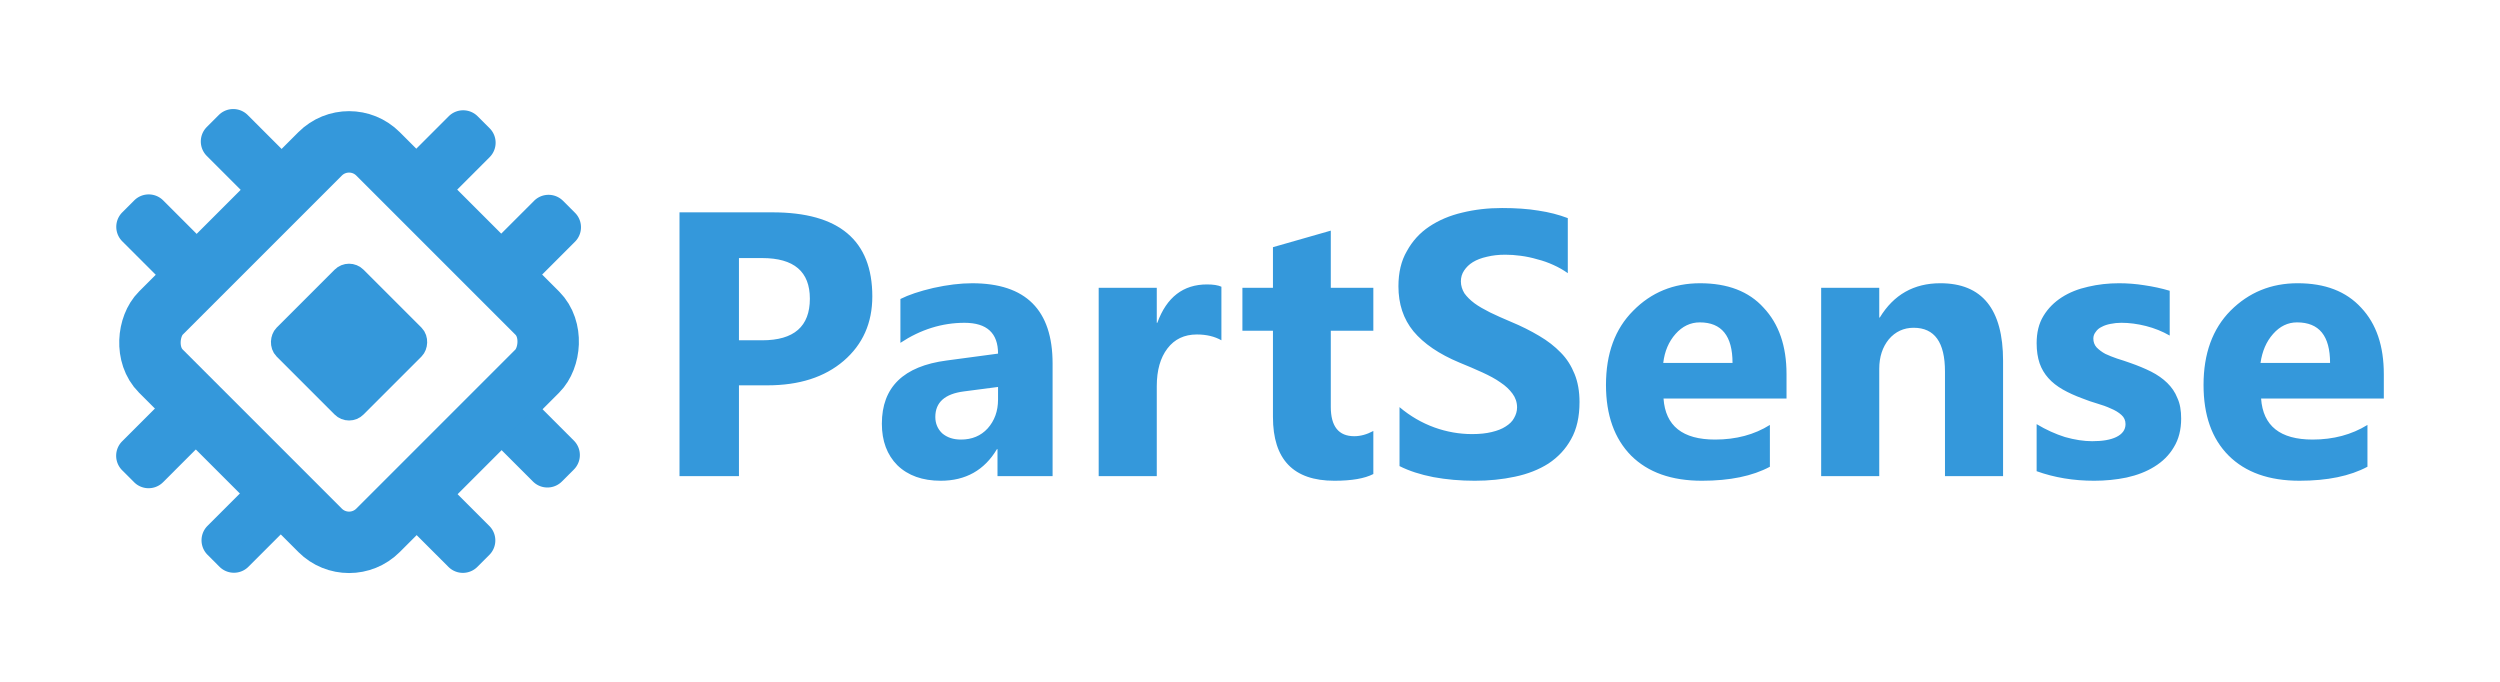
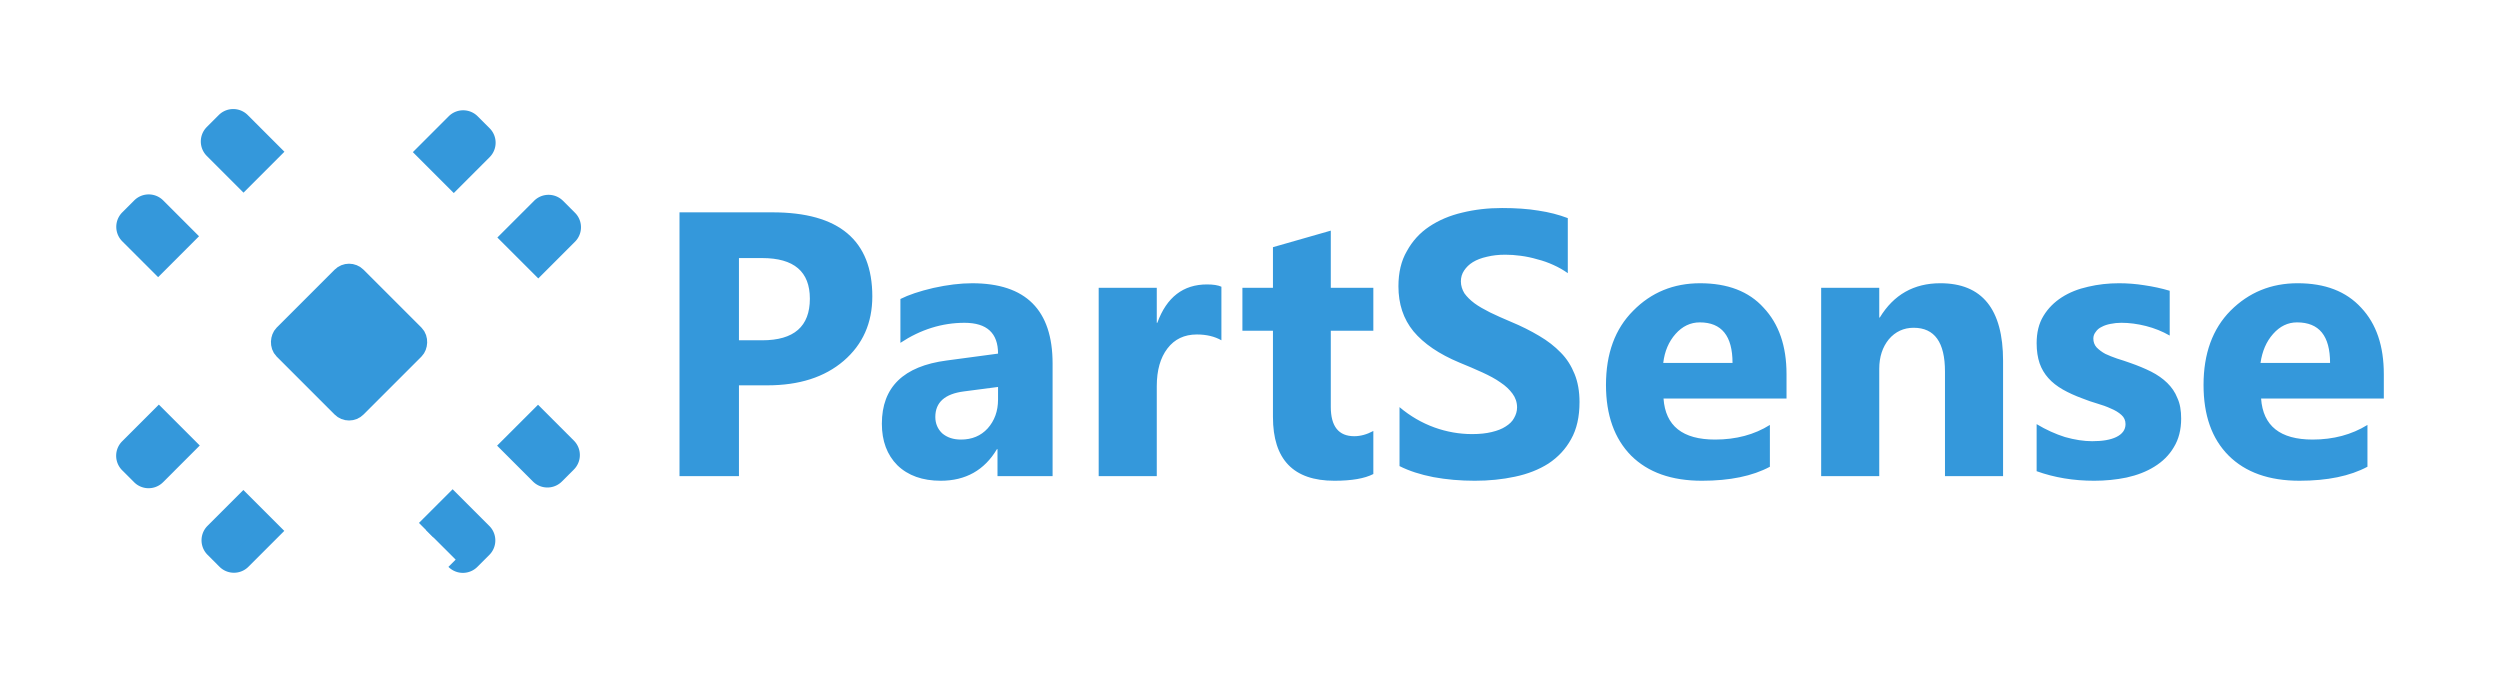
<svg xmlns="http://www.w3.org/2000/svg" xmlns:ns1="http://sodipodi.sourceforge.net/DTD/sodipodi-0.dtd" xmlns:ns2="http://www.inkscape.org/namespaces/inkscape" xmlns:ns3="https://boxy-svg.com" viewBox="0 0 110 30" version="1.1" id="svg9" ns1:docname="PartSense_Logo.svg" ns2:version="1.4 (86a8ad7, 2024-10-11)">
  <ns1:namedview id="namedview9" pagecolor="#ffffff" bordercolor="#000000" borderopacity="0.25" ns2:showpageshadow="2" ns2:pageopacity="0.0" ns2:pagecheckerboard="0" ns2:deskcolor="#d1d1d1" ns2:zoom="4.6219071" ns2:cx="50.628452" ns2:cy="18.607038" ns2:window-width="1536" ns2:window-height="890" ns2:window-x="-6" ns2:window-y="-6" ns2:window-maximized="1" ns2:current-layer="svg9" />
  <defs id="defs1">
    <ns3:guide x="86.512" y="133.856" angle="0" />
  </defs>
  <g id="g9" transform="translate(-0.102,0.153)">
    <path id="PartSense" class="s0" aria-label="PartSense" d="m 33.864,16.802 h -1.248 v 3.996 H 30 V 9.19 h 4.092 c 2.928,0 4.392,1.233 4.392,3.699 0,1.169 -0.42,2.113 -1.26,2.836 -0.84,0.719 -1.956,1.077 -3.36,1.077 z m -0.228,-5.6 h -1.02 v 3.618 h 1.02 c 1.404,0 2.1,-0.611 2.1,-1.83 0,-1.192 -0.696,-1.788 -2.1,-1.788 z m 12.78,4.642 v 4.954 H 43.992 V 19.609 H 43.968 C 43.416,20.537 42.588,21 41.496,21 c -0.804,0 -1.44,-0.227 -1.908,-0.68 -0.456,-0.458 -0.684,-1.068 -0.684,-1.83 0,-1.606 0.948,-2.533 2.856,-2.782 l 2.256,-0.302 c 0,-0.904 -0.491,-1.356 -1.476,-1.356 -0.984,0 -1.932,0.294 -2.82,0.882 v -1.93 c 0.36,-0.181 0.84,-0.343 1.452,-0.486 0.625,-0.138 1.189,-0.206 1.704,-0.206 2.365,0 3.54,1.178 3.54,3.534 z m -2.4,1.586 v -0.557 l -1.5,0.196 c -0.84,0.107 -1.26,0.482 -1.26,1.125 0,0.292 0.108,0.532 0.3,0.717 0.216,0.186 0.492,0.277 0.829,0.277 0.479,0 0.875,-0.162 1.175,-0.491 0.3,-0.336 0.456,-0.758 0.456,-1.267 z m 9.828,-4.967 v 2.357 c -0.3,-0.17 -0.659,-0.256 -1.08,-0.256 -0.552,0 -0.983,0.206 -1.295,0.616 C 51.157,15.587 51,16.14 51,16.838 v 3.96 H 48.444 V 12.511 H 51 v 1.539 h 0.024 c 0.409,-1.125 1.14,-1.688 2.185,-1.688 0.276,0 0.492,0.034 0.635,0.101 z m 6.685,6.347 v 1.894 C 60.144,20.902 59.58,21 58.813,21 57.012,21 56.112,20.065 56.112,18.194 v -3.795 h -1.344 v -1.888 h 1.344 v -1.788 l 2.545,-0.728 v 2.516 h 1.872 v 1.888 h -1.872 v 3.351 c 0,0.861 0.347,1.29 1.032,1.29 0.276,0 0.552,-0.076 0.84,-0.23 z m 1.152,1.545 v -2.594 c 0.467,0.395 0.984,0.694 1.536,0.894 0.54,0.195 1.104,0.292 1.656,0.292 0.336,0 0.624,-0.031 0.864,-0.09 0.252,-0.059 0.456,-0.141 0.612,-0.243 0.168,-0.105 0.3,-0.231 0.372,-0.373 0.084,-0.146 0.132,-0.302 0.132,-0.468 0,-0.228 -0.072,-0.432 -0.204,-0.609 -0.132,-0.178 -0.3,-0.341 -0.529,-0.491 -0.215,-0.155 -0.491,-0.3 -0.791,-0.438 -0.313,-0.143 -0.649,-0.287 -1.008,-0.433 -0.9,-0.375 -1.573,-0.834 -2.028,-1.379 -0.445,-0.545 -0.66,-1.204 -0.66,-1.978 0,-0.603 0.12,-1.121 0.372,-1.55 0.24,-0.438 0.564,-0.798 0.983,-1.078 C 63.409,9.536 63.889,9.331 64.44,9.202 64.992,9.067 65.568,9 66.193,9 c 0.6,0 1.14,0.037 1.596,0.113 0.48,0.071 0.899,0.181 1.296,0.331 v 2.422 c -0.192,-0.138 -0.409,-0.26 -0.636,-0.362 -0.228,-0.103 -0.456,-0.186 -0.708,-0.248 -0.24,-0.072 -0.481,-0.122 -0.732,-0.155 -0.228,-0.031 -0.456,-0.047 -0.672,-0.047 -0.3,0 -0.564,0.03 -0.805,0.089 -0.252,0.055 -0.455,0.135 -0.623,0.237 -0.168,0.103 -0.288,0.225 -0.384,0.367 -0.097,0.143 -0.144,0.302 -0.144,0.48 0,0.193 0.059,0.368 0.156,0.527 0.108,0.15 0.252,0.295 0.443,0.438 0.181,0.134 0.421,0.268 0.685,0.402 0.264,0.13 0.576,0.266 0.912,0.409 0.468,0.193 0.876,0.401 1.247,0.621 0.373,0.218 0.685,0.462 0.949,0.734 0.276,0.277 0.468,0.592 0.612,0.948 0.143,0.351 0.216,0.762 0.216,1.231 0,0.647 -0.12,1.191 -0.372,1.635 -0.24,0.437 -0.576,0.794 -0.996,1.071 -0.42,0.267 -0.912,0.461 -1.476,0.579 C 66.205,20.941 65.617,21 64.992,21 64.357,21 63.745,20.947 63.169,20.84 62.605,20.73 62.1,20.568 61.681,20.355 Z m 17.028,-4.049 v 1.077 h -5.412 c 0.084,1.205 0.84,1.805 2.268,1.805 0.924,0 1.728,-0.215 2.412,-0.644 v 1.84 C 77.209,20.795 76.213,21 74.989,21 c -1.344,0 -2.376,-0.368 -3.12,-1.108 -0.732,-0.744 -1.104,-1.78 -1.104,-3.108 0,-1.376 0.396,-2.466 1.2,-3.267 0.792,-0.805 1.776,-1.207 2.94,-1.207 1.212,0 2.148,0.358 2.796,1.077 0.672,0.714 1.008,1.687 1.008,2.919 z m -5.424,-0.491 h 3.048 c 0,-1.189 -0.48,-1.783 -1.44,-1.783 -0.408,0 -0.768,0.17 -1.068,0.51 -0.3,0.339 -0.48,0.763 -0.54,1.273 z m 14.952,-0.09 v 5.073 h -2.556 v -4.605 c 0,-1.283 -0.456,-1.924 -1.379,-1.924 -0.433,0 -0.805,0.169 -1.093,0.509 -0.276,0.34 -0.42,0.772 -0.42,1.296 v 4.724 h -2.556 v -8.287 h 2.556 v 1.308 h 0.024 c 0.612,-1.007 1.5,-1.509 2.664,-1.509 1.836,0 2.76,1.138 2.76,3.415 z m 1.477,4.855 v -2.071 c 0.419,0.252 0.84,0.44 1.247,0.568 0.433,0.122 0.828,0.183 1.2,0.183 0.456,0 0.804,-0.061 1.056,-0.183 0.264,-0.128 0.408,-0.316 0.408,-0.568 0,-0.163 -0.06,-0.298 -0.179,-0.403 -0.121,-0.111 -0.277,-0.206 -0.469,-0.285 -0.179,-0.083 -0.383,-0.156 -0.6,-0.219 -0.216,-0.063 -0.431,-0.136 -0.636,-0.219 -0.335,-0.122 -0.623,-0.254 -0.875,-0.397 -0.253,-0.145 -0.469,-0.313 -0.637,-0.503 -0.168,-0.189 -0.3,-0.407 -0.384,-0.651 -0.084,-0.249 -0.131,-0.543 -0.131,-0.882 0,-0.466 0.095,-0.867 0.3,-1.202 0.203,-0.336 0.479,-0.608 0.804,-0.817 0.336,-0.217 0.731,-0.373 1.164,-0.468 0.431,-0.102 0.888,-0.153 1.355,-0.153 0.361,0 0.744,0.028 1.116,0.088 0.385,0.056 0.756,0.136 1.116,0.243 v 1.971 c -0.324,-0.186 -0.672,-0.325 -1.043,-0.42 -0.373,-0.094 -0.733,-0.142 -1.08,-0.142 -0.169,0 -0.324,0.015 -0.481,0.048 -0.143,0.027 -0.276,0.07 -0.383,0.129 -0.121,0.055 -0.205,0.129 -0.265,0.22 -0.071,0.086 -0.108,0.185 -0.108,0.295 0,0.155 0.049,0.284 0.144,0.391 0.108,0.107 0.229,0.202 0.384,0.285 0.156,0.074 0.337,0.144 0.516,0.206 0.193,0.06 0.385,0.122 0.576,0.191 0.336,0.117 0.648,0.246 0.924,0.384 0.276,0.141 0.516,0.308 0.708,0.497 0.193,0.189 0.348,0.411 0.445,0.663 0.119,0.252 0.167,0.555 0.167,0.906 0,0.49 -0.107,0.911 -0.324,1.262 -0.204,0.347 -0.492,0.631 -0.852,0.852 -0.347,0.217 -0.756,0.376 -1.223,0.479 C 93.217,20.953 92.737,21 92.246,21 91.333,21 90.493,20.86 89.714,20.58 Z m 15.276,-4.274 v 1.077 h -5.4 c 0.084,1.205 0.839,1.805 2.268,1.805 0.912,0 1.716,-0.215 2.412,-0.644 v 1.84 c -0.769,0.411 -1.764,0.616 -2.988,0.616 -1.344,0 -2.377,-0.368 -3.121,-1.108 -0.743,-0.744 -1.103,-1.78 -1.103,-3.108 0,-1.376 0.395,-2.466 1.188,-3.267 0.804,-0.805 1.787,-1.207 2.951,-1.207 1.212,0 2.137,0.358 2.797,1.077 0.671,0.714 0.996,1.687 0.996,2.919 z m -5.425,-0.491 h 3.06 c 0,-1.189 -0.479,-1.783 -1.452,-1.783 -0.407,0 -0.756,0.17 -1.056,0.51 -0.3,0.339 -0.479,0.763 -0.552,1.273 z" style="fill:#3498db" />
    <g id="g28" transform="matrix(0.901,0,0,0.901,4.286,3.736)">
      <rect style="fill:#3498db;fill-rule:nonzero;stroke:#3498db;stroke-linecap:round;stroke-linejoin:round;paint-order:fill" x="15.031" y="-2.509" width="5" height="5" rx="0.5" ry="0.5" transform="rotate(45)" id="rect2" />
      <path style="fill:#3498db;fill-rule:nonzero;stroke:#3498db;paint-order:stroke" d="M 4.369,7.221 3.078,8.512 1.681,7.115 a 0.5,0.5 0 0 1 -5e-7,-0.707 L 2.265,5.824 a 0.5,0.5 0 0 1 0.707,-5e-7 z" ns3:shape="rect 102.451 83.191 1.826 2.476 0 0 0.5 0.5 1@54ad3713" id="path9" />
-       <rect style="fill:#ffffff;fill-opacity:0;fill-rule:nonzero;stroke:#3498db;stroke-width:3px" x="10.031" y="-7.509" width="15" height="15" rx="2" ry="2" transform="rotate(45)" id="rect1" />
      <path style="fill:#3498db;fill-rule:nonzero;stroke:#3498db;paint-order:stroke" d="M 8.539,3.094 7.248,4.385 5.809,2.946 a 0.5,0.5 0 0 1 -5e-7,-0.707 L 6.393,1.655 a 0.5,0.5 0 0 1 0.707,-5e-7 z" ns3:shape="rect 102.451 85.186 1.826 2.535 0 0 0.5 0.5 1@6c075b04" id="path8" />
      <path style="display:inline;fill:#3498db;fill-rule:nonzero;stroke:#3498db;paint-order:stroke" d="M 8.539,3.094 7.248,4.385 5.809,2.946 a 0.5,0.5 0 0 1 -5e-7,-0.707 L 6.393,1.655 a 0.5,0.5 0 0 1 0.707,-5e-7 z" ns3:shape="rect 102.451 85.186 1.826 2.535 0 0 0.5 0.5 1@6c075b04" id="path29" transform="rotate(90,12.351,12.386)" />
      <path style="display:inline;fill:#3498db;fill-rule:nonzero;stroke:#3498db;paint-order:stroke" d="M 4.369,7.221 3.078,8.512 1.681,7.115 a 0.5,0.5 0 0 1 -5e-7,-0.707 L 2.265,5.824 a 0.5,0.5 0 0 1 0.707,-5e-7 z" ns3:shape="rect 102.451 83.191 1.826 2.476 0 0 0.5 0.5 1@54ad3713" id="path28" transform="rotate(90,12.351,12.386)" />
      <path style="fill:#3498db;fill-rule:nonzero;stroke:#3498db;paint-order:stroke" d="M 4.369,7.221 3.078,8.512 1.681,7.115 a 0.5,0.5 0 0 1 -5e-7,-0.707 L 2.265,5.824 a 0.5,0.5 0 0 1 0.707,-5e-7 z" ns3:shape="rect 102.451 83.191 1.826 2.476 0 0 0.5 0.5 1@54ad3713" id="path30" transform="rotate(180,12.354,12.334)" />
-       <path style="fill:#3498db;fill-rule:nonzero;stroke:#3498db;paint-order:stroke" d="M 8.539,3.094 7.248,4.385 5.809,2.946 a 0.5,0.5 0 0 1 -5e-7,-0.707 L 6.393,1.655 a 0.5,0.5 0 0 1 0.707,-5e-7 z" ns3:shape="rect 102.451 85.186 1.826 2.535 0 0 0.5 0.5 1@6c075b04" id="path31" transform="rotate(180,12.354,12.334)" />
+       <path style="fill:#3498db;fill-rule:nonzero;stroke:#3498db;paint-order:stroke" d="M 8.539,3.094 7.248,4.385 5.809,2.946 a 0.5,0.5 0 0 1 -5e-7,-0.707 L 6.393,1.655 a 0.5,0.5 0 0 1 0.707,-5e-7 " ns3:shape="rect 102.451 85.186 1.826 2.535 0 0 0.5 0.5 1@6c075b04" id="path31" transform="rotate(180,12.354,12.334)" />
      <path style="fill:#3498db;fill-rule:nonzero;stroke:#3498db;paint-order:stroke" d="M 4.369,7.221 3.078,8.512 1.681,7.115 a 0.5,0.5 0 0 1 -5e-7,-0.707 L 2.265,5.824 a 0.5,0.5 0 0 1 0.707,-5e-7 z" ns3:shape="rect 102.451 83.191 1.826 2.476 0 0 0.5 0.5 1@54ad3713" id="path32" transform="rotate(-90,12.354,12.334)" />
      <path style="fill:#3498db;fill-rule:nonzero;stroke:#3498db;paint-order:stroke" d="M 8.539,3.094 7.248,4.385 5.809,2.946 a 0.5,0.5 0 0 1 -5e-7,-0.707 L 6.393,1.655 a 0.5,0.5 0 0 1 0.707,-5e-7 z" ns3:shape="rect 102.451 85.186 1.826 2.535 0 0 0.5 0.5 1@6c075b04" id="path33" transform="rotate(-90,12.354,12.334)" />
    </g>
  </g>
</svg>